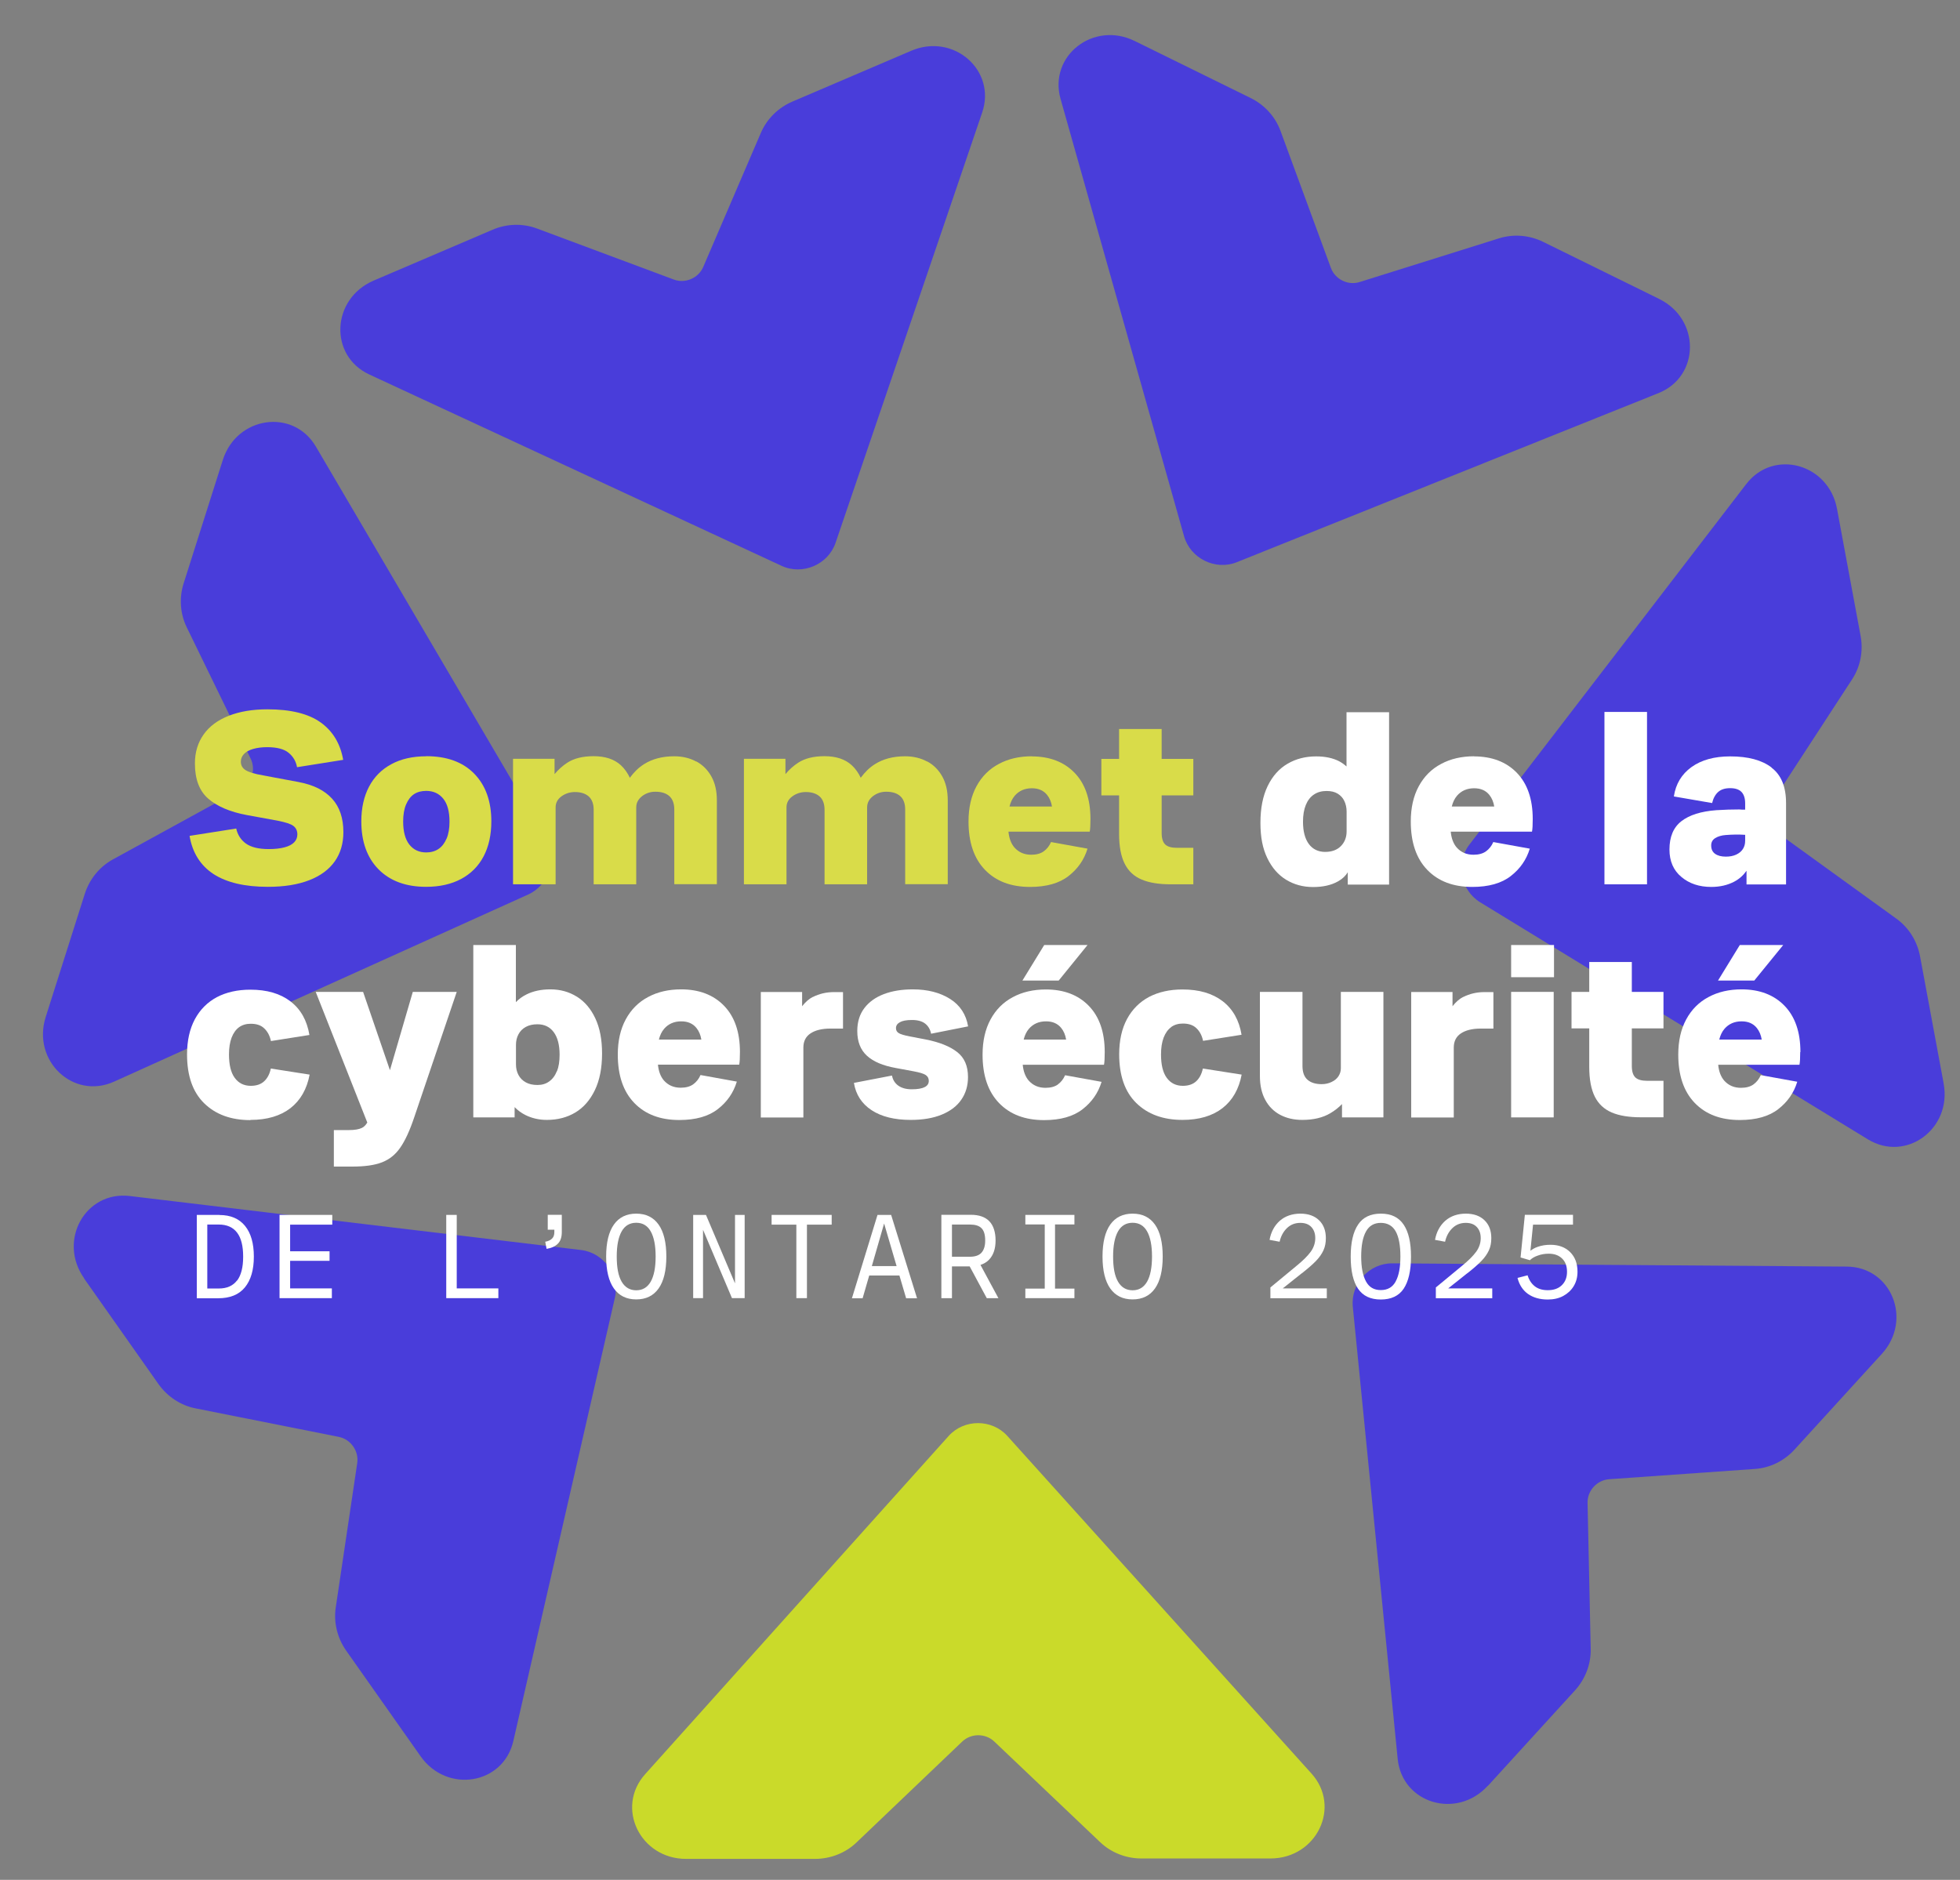
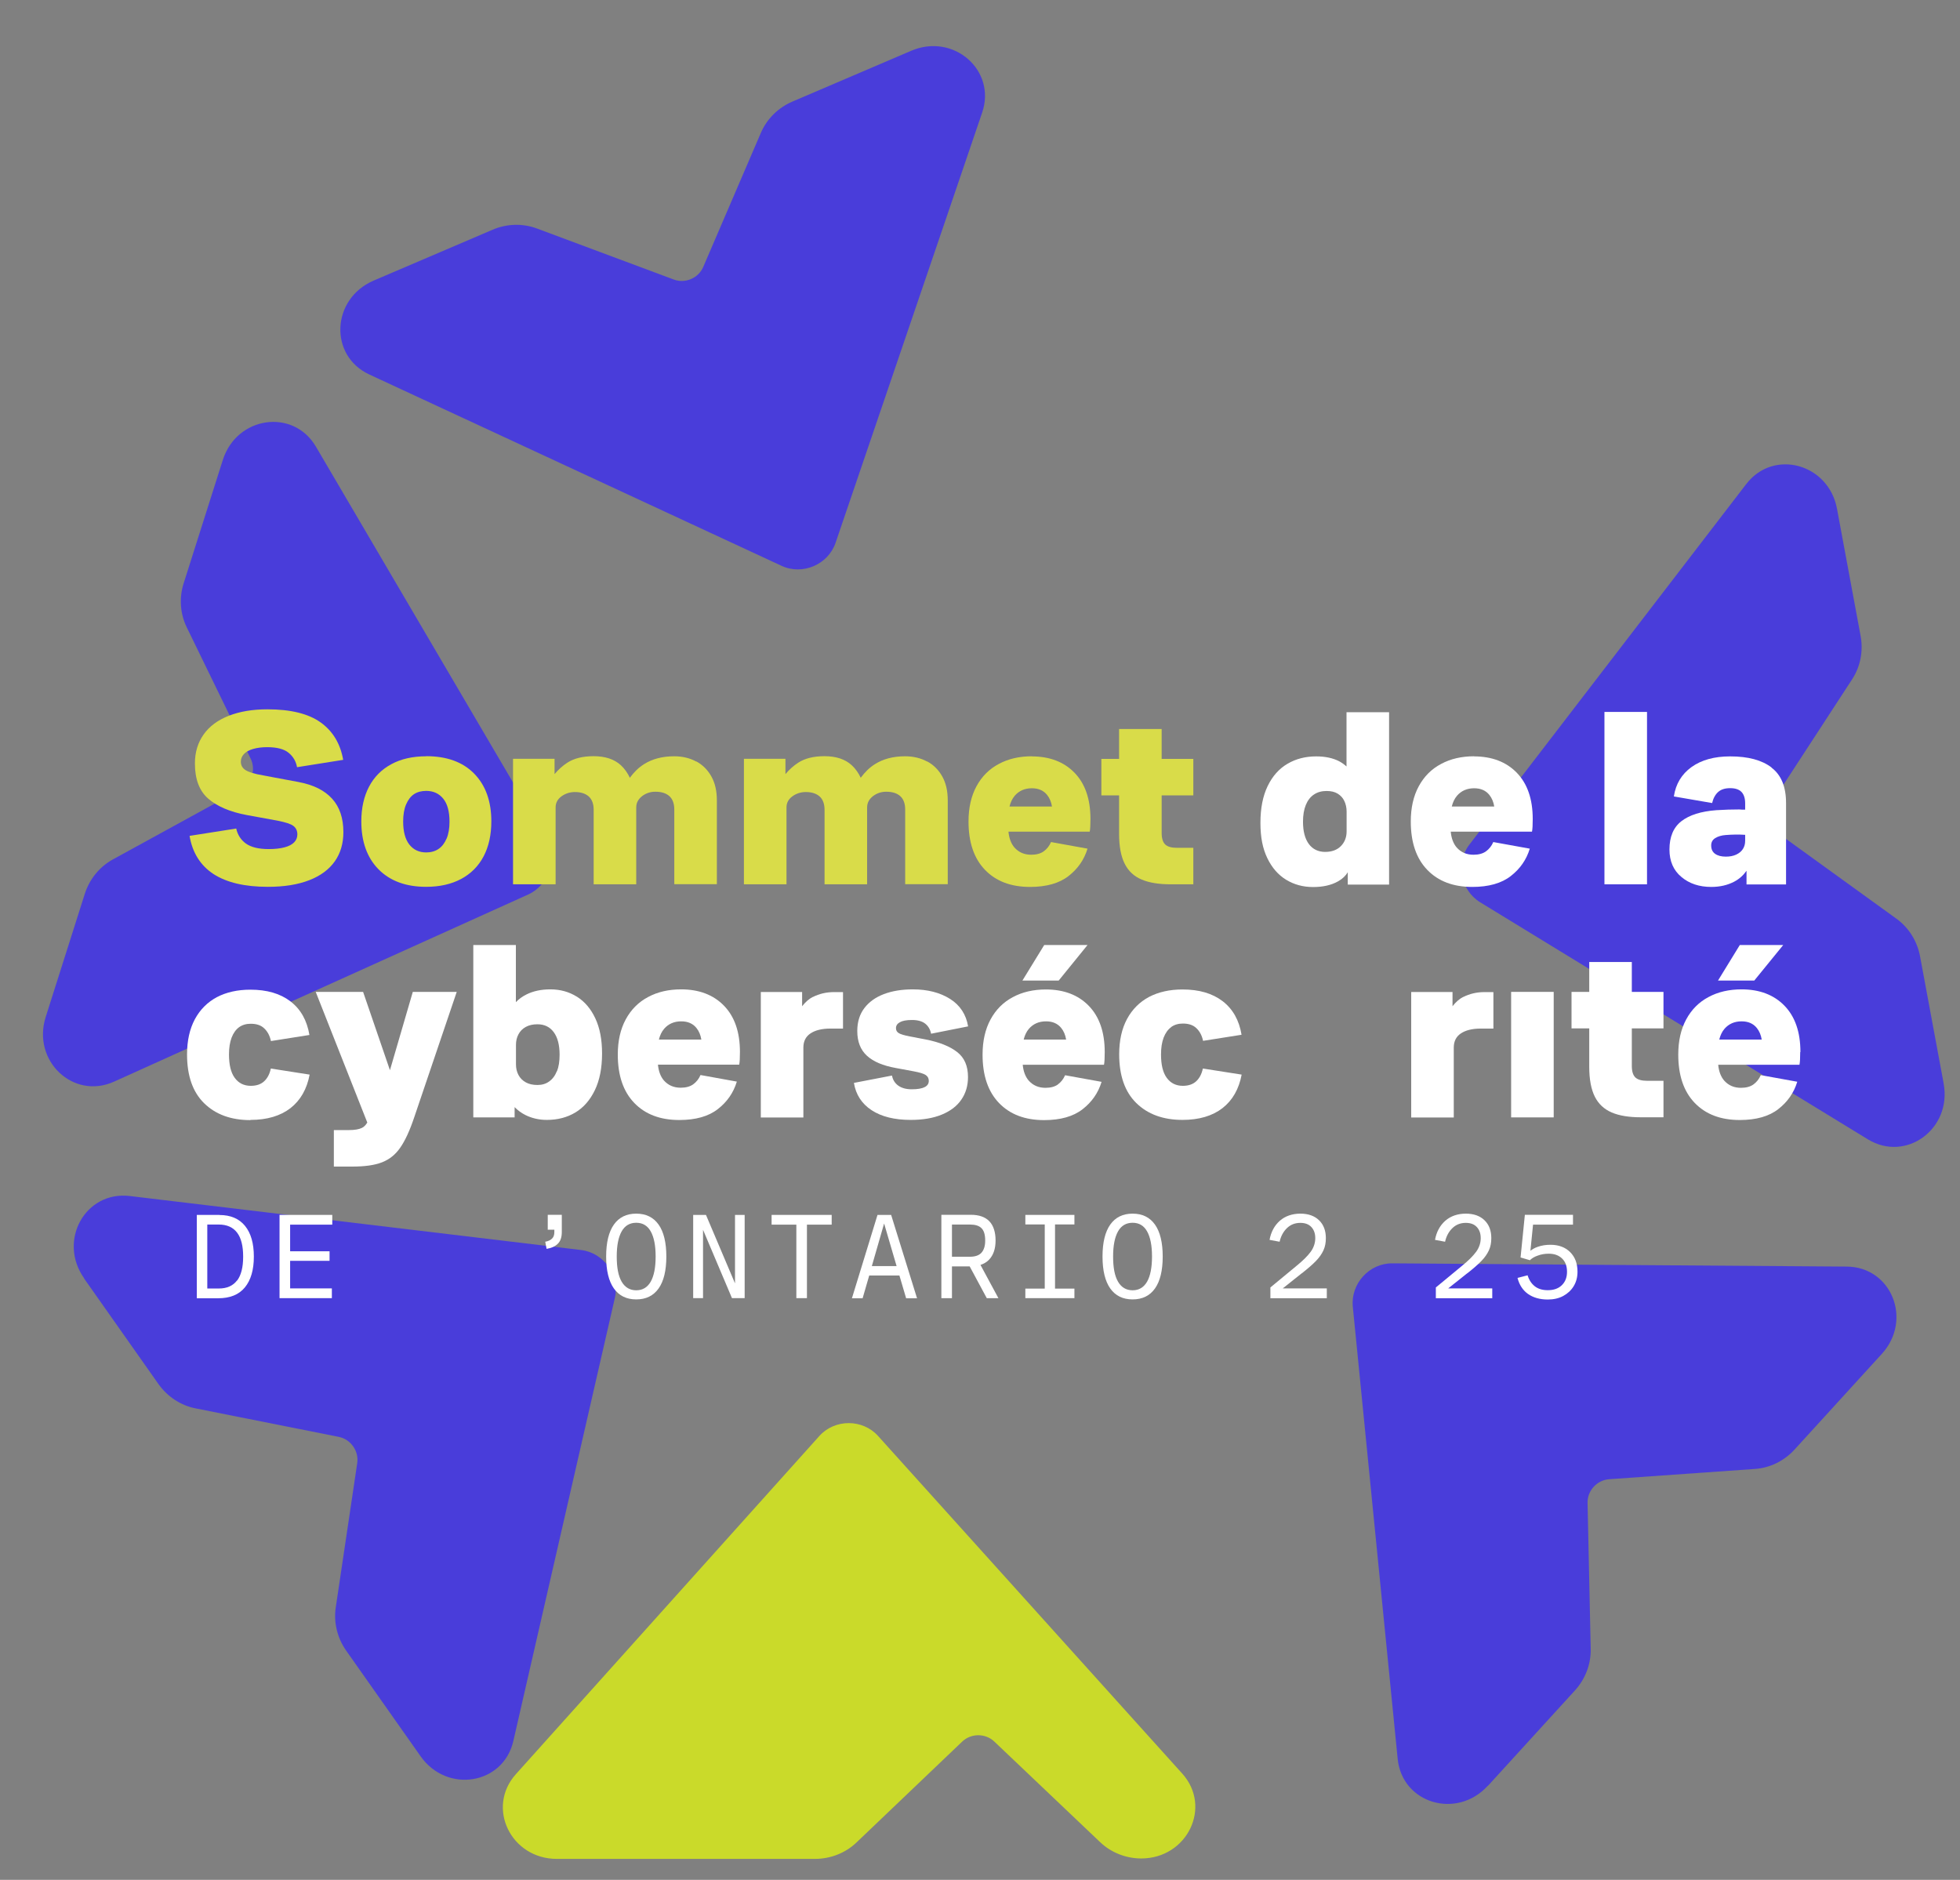
<svg xmlns="http://www.w3.org/2000/svg" id="Layer_1" version="1.1" viewBox="0 0 186.93 179.29">
  <rect x="0" y="0" width="186.93" height="179.29" fill="#808080" stroke="none" />
  <defs>
    <style>
      .st0 {
        fill: #fff;
      }

      .st1 {
        fill: #cada2a;
      }

      .st2 {
        fill: #493dda;
      }

      .st3 {
        fill: #d9dc49;
      }
    </style>
  </defs>
  <g>
    <path class="st2" d="M86.91,4.84l-11.34,4.85c-1.35.58-2.43,1.65-3,2.97l-5.5,12.8c-.46,1.07-1.72,1.61-2.81,1.2l-13.06-4.87c-1.35-.5-2.87-.46-4.22.12l-11.34,4.85c-4.04,1.73-4.29,7.17-.41,8.96l39.32,18.25c1.99.92,4.43-.12,5.14-2.2l13.98-41.03c1.38-4.04-2.73-7.62-6.76-5.9Z" />
    <path class="st2" d="M21.25,43.87l-3.73,11.75c-.45,1.4-.34,2.92.29,4.21l6.1,12.53c.51,1.05.1,2.35-.93,2.91l-12.22,6.7c-1.26.69-2.22,1.87-2.67,3.27l-3.73,11.75c-1.33,4.18,2.63,7.93,6.52,6.17l39.5-17.85c2-.91,2.81-3.43,1.69-5.33l-21.94-37.38c-2.16-3.68-7.55-2.91-8.88,1.27Z" />
    <path class="st2" d="M8.01,121.92l7.1,10.08c.85,1.2,2.12,2.04,3.53,2.32l13.67,2.72c1.14.23,1.93,1.35,1.76,2.5l-2.05,13.78c-.21,1.42.15,2.9.99,4.1l7.1,10.08c2.53,3.59,7.9,2.7,8.85-1.46l9.68-42.25c.49-2.14-1.04-4.31-3.22-4.57l-43.04-5.15c-4.24-.51-6.89,4.25-4.36,7.84Z" />
-     <path class="st1" d="M65.43,177.29h12.33c1.47-.01,2.89-.57,3.93-1.57l10.08-9.62c.84-.8,2.21-.81,3.06,0l10.1,9.6c1.04.99,2.46,1.55,3.93,1.55h12.33c4.39-.02,6.75-4.93,3.89-8.1l-29.01-32.2c-1.47-1.63-4.12-1.63-5.59,0l-28.95,32.26c-2.85,3.18-.48,8.08,3.91,8.08Z" />
+     <path class="st1" d="M65.43,177.29h12.33c1.47-.01,2.89-.57,3.93-1.57l10.08-9.62c.84-.8,2.21-.81,3.06,0l10.1,9.6c1.04.99,2.46,1.55,3.93,1.55c4.39-.02,6.75-4.93,3.89-8.1l-29.01-32.2c-1.47-1.63-4.12-1.63-5.59,0l-28.95,32.26c-2.85,3.18-.48,8.08,3.91,8.08Z" />
    <path class="st2" d="M141.9,170.33l8.31-9.11c.99-1.09,1.53-2.51,1.5-3.95l-.3-13.93c-.03-1.17.9-2.18,2.06-2.26l13.9-.98c1.44-.1,2.8-.77,3.79-1.86l8.31-9.11c2.96-3.24.93-8.3-3.34-8.33l-43.34-.31c-2.2-.02-3.98,1.94-3.77,4.13l4.28,43.13c.42,4.25,5.64,5.81,8.6,2.56Z" />
    <path class="st2" d="M185.37,103.33l-2.25-12.12c-.27-1.45-1.08-2.74-2.24-3.58l-11.29-8.16c-.94-.68-1.19-2.03-.56-3l7.61-11.68c.79-1.21,1.08-2.7.81-4.14l-2.25-12.12c-.8-4.32-6.06-5.75-8.66-2.36l-26.4,34.38c-1.34,1.74-.85,4.35,1.02,5.5l36.98,22.61c3.64,2.23,8.03-1,7.23-5.31Z" />
-     <path class="st2" d="M158.24,28.51l-11.06-5.44c-1.32-.65-2.84-.77-4.21-.34l-13.3,4.17c-1.11.35-2.34-.26-2.74-1.35l-4.81-13.08c-.5-1.35-1.52-2.47-2.84-3.12l-11.06-5.44c-3.94-1.94-8.23,1.42-7.07,5.53l11.78,41.71c.6,2.11,2.98,3.29,5.02,2.47l40.23-16.13c3.96-1.59,4-7.04.07-8.97Z" />
  </g>
  <g>
    <g>
      <path class="st3" d="M28.56,74.6l-3.48-.65c-.81-.14-1.36-.31-1.66-.5-.3-.19-.45-.46-.45-.81,0-.27.1-.52.3-.73.2-.21.49-.37.87-.48.38-.11.83-.17,1.34-.17.93,0,1.62.18,2.05.54.44.36.7.82.8,1.37l4.4-.7c-.27-1.55-.99-2.74-2.15-3.57-1.16-.83-2.85-1.25-5.08-1.25-1.42,0-2.65.21-3.69.62s-1.84,1-2.39,1.78-.83,1.69-.83,2.76c0,1.5.42,2.62,1.27,3.36.85.74,2.08,1.27,3.71,1.57l2.9.53c.76.15,1.26.31,1.51.5.25.19.38.46.38.81,0,.29-.1.54-.3.75-.2.21-.5.37-.91.48-.4.11-.91.17-1.52.17-.97,0-1.69-.18-2.18-.53-.48-.35-.79-.83-.92-1.43l-4.45.7c.27,1.61,1.04,2.82,2.28,3.64,1.25.81,2.98,1.22,5.19,1.22,1.55,0,2.86-.21,3.94-.63,1.08-.42,1.89-1.02,2.44-1.8.55-.78.82-1.71.82-2.79,0-1.34-.36-2.4-1.08-3.19-.72-.79-1.76-1.31-3.13-1.57Z" />
      <path class="st3" d="M40.65,72.13c-1.29,0-2.4.25-3.32.75-.93.5-1.64,1.21-2.13,2.14-.49.93-.74,2.04-.74,3.32,0,1.93.55,3.46,1.64,4.57,1.1,1.11,2.61,1.67,4.54,1.67,1.29,0,2.4-.25,3.34-.75.93-.5,1.65-1.22,2.14-2.15s.74-2.05.74-3.34c0-1.93-.55-3.45-1.64-4.56s-2.62-1.66-4.57-1.66ZM42.59,79.98c-.19.44-.44.77-.77.99-.33.22-.72.33-1.17.33-.68,0-1.21-.25-1.61-.75-.39-.5-.59-1.23-.59-2.2,0-.64.09-1.19.28-1.63.19-.44.44-.77.76-.98.32-.21.71-.31,1.16-.31.68,0,1.22.25,1.62.74.4.49.6,1.22.6,2.19,0,.64-.09,1.19-.28,1.63Z" />
      <path class="st3" d="M66.4,72.63c-.61-.33-1.31-.5-2.1-.5-1.13,0-2.09.25-2.89.76-.51.32-.95.76-1.34,1.29-.21-.45-.49-.86-.86-1.2-.62-.57-1.49-.86-2.6-.86-1.03,0-1.87.21-2.5.62-.45.29-.86.66-1.22,1.09v-1.46h-3.96v11.97h4.06v-7.33c0-.44.19-.79.56-1.06.37-.27.8-.41,1.28-.41.56,0,1,.14,1.32.42.31.28.47.71.47,1.27v7.11h4.06v-7.33c0-.44.19-.79.56-1.08.37-.28.79-.42,1.26-.42.58,0,1.03.14,1.34.42.31.28.47.71.47,1.27v7.13h4.06v-8c0-.89-.17-1.64-.52-2.27s-.83-1.11-1.44-1.44Z" />
      <path class="st3" d="M88.42,72.63c-.61-.33-1.31-.5-2.1-.5-1.13,0-2.09.25-2.89.76-.51.32-.95.76-1.34,1.29-.21-.45-.49-.86-.86-1.2-.62-.57-1.49-.86-2.6-.86-1.03,0-1.87.21-2.5.62-.45.29-.86.66-1.22,1.09v-1.46h-3.96v11.97h4.06v-7.33c0-.44.19-.79.56-1.06.37-.27.8-.41,1.28-.41.56,0,1,.14,1.32.42.31.28.47.71.47,1.27v7.11h4.06v-7.33c0-.44.19-.79.56-1.08.37-.28.79-.42,1.26-.42.58,0,1.03.14,1.34.42.31.28.47.71.47,1.27v7.13h4.06v-8c0-.89-.17-1.64-.52-2.27s-.83-1.11-1.44-1.44Z" />
      <path class="st3" d="M98.41,72.13c-1.19,0-2.24.24-3.15.73-.91.48-1.62,1.19-2.13,2.13-.51.94-.76,2.06-.76,3.36,0,1.98.52,3.52,1.57,4.61,1.05,1.09,2.48,1.63,4.3,1.63,1.56,0,2.79-.35,3.67-1.04.89-.69,1.49-1.56,1.81-2.61l-3.48-.63c-.16.37-.39.66-.69.88-.3.22-.7.33-1.2.33-.66,0-1.19-.23-1.6-.69-.32-.37-.51-.88-.57-1.51h7.75c.05-.24.07-.64.07-1.21,0-1.9-.51-3.37-1.52-4.41s-2.38-1.56-4.09-1.56ZM98.41,75.18c.63,0,1.11.21,1.45.63.25.31.4.68.47,1.11h-4.05c.1-.4.26-.75.5-1.03.41-.47.95-.71,1.63-.71Z" />
      <path class="st3" d="M113.81,75.86v-3.48h-3.02v-2.85h-4.06v2.85h-1.69v3.48h1.69v3.67c0,1.19.18,2.14.53,2.84.35.7.89,1.21,1.61,1.51.72.31,1.65.46,2.79.46h2.15v-3.48h-1.57c-.5,0-.87-.1-1.1-.31-.23-.21-.35-.58-.35-1.11v-3.58h3.02Z" />
    </g>
    <g>
      <path class="st0" d="M128.43,73.11c-.21-.19-.44-.36-.7-.5-.6-.31-1.33-.47-2.2-.47-1.02,0-1.93.23-2.73.7-.81.47-1.44,1.18-1.9,2.13-.46.95-.69,2.12-.69,3.51s.22,2.46.66,3.37c.44.91,1.04,1.6,1.8,2.06s1.61.69,2.56.69,1.74-.18,2.38-.54c.43-.24.73-.54.93-.87v1.18h3.94v-16.44h-4.06v5.21ZM128.43,79.29c0,.56-.18,1.03-.54,1.4-.36.37-.87.56-1.51.56s-1.18-.25-1.55-.75c-.37-.5-.56-1.21-.56-2.13,0-.63.09-1.16.27-1.6.18-.44.44-.77.77-.99.34-.23.74-.34,1.21-.34.42,0,.77.08,1.05.25s.5.4.64.7.22.63.22,1v1.89Z" />
      <path class="st0" d="M140.59,72.13c-1.19,0-2.24.24-3.15.73-.91.48-1.62,1.19-2.13,2.13-.51.94-.76,2.06-.76,3.36,0,1.98.52,3.52,1.57,4.61,1.05,1.09,2.48,1.63,4.3,1.63,1.56,0,2.79-.35,3.67-1.04.89-.69,1.49-1.56,1.81-2.61l-3.48-.63c-.16.37-.39.66-.69.88-.3.22-.7.33-1.2.33-.66,0-1.19-.23-1.6-.69-.32-.37-.51-.88-.57-1.51h7.75c.05-.24.07-.64.07-1.21,0-1.9-.51-3.37-1.52-4.41s-2.38-1.56-4.09-1.56ZM140.59,75.18c.63,0,1.11.21,1.45.63.25.31.4.68.47,1.11h-4.05c.1-.4.26-.75.5-1.03.41-.47.95-.71,1.63-.71Z" />
      <rect class="st0" x="153.02" y="67.9" width="4.06" height="16.44" />
      <path class="st0" d="M168.96,73.2c-.93-.71-2.24-1.06-3.95-1.06-1.52,0-2.74.34-3.69,1.02-.94.68-1.5,1.61-1.68,2.8l3.65.63c.11-.47.31-.82.58-1.06s.65-.36,1.14-.36.84.12,1.08.36c.23.24.35.6.35,1.09v.6c-.24,0-.43,0-.56-.02-.69,0-1.42.02-2.18.07-1.47.11-2.58.46-3.34,1.05-.76.59-1.14,1.49-1.14,2.7,0,1.11.38,1.99,1.14,2.62.76.64,1.71.95,2.85.95.82,0,1.56-.17,2.2-.51.47-.25.85-.59,1.16-1.03v1.3h3.77v-7.76c0-1.55-.46-2.68-1.39-3.38ZM166.44,80.18c0,.31-.07.57-.22.8-.15.23-.36.4-.64.53-.28.13-.61.19-.98.19-.44,0-.78-.09-1.03-.27-.25-.18-.37-.44-.37-.8,0-.31.13-.54.39-.7.26-.16.59-.26.99-.29.63-.05,1.25-.06,1.86-.02v.56Z" />
    </g>
    <g>
      <path class="st0" d="M20.92,115.87h-2.15v7.95h2.05c1.11,0,1.96-.34,2.53-1.03.57-.69.86-1.67.86-2.94s-.28-2.24-.84-2.93c-.56-.69-1.38-1.04-2.44-1.04ZM22.61,122.12c-.39.51-.96.77-1.74.77h-1.1v-6.1h1.1c.77,0,1.35.26,1.74.77s.58,1.27.58,2.29-.19,1.77-.58,2.29Z" />
      <polygon class="st0" points="26.66 123.81 31.65 123.81 31.65 122.88 27.67 122.88 27.67 120.25 31.43 120.25 31.43 119.34 27.67 119.34 27.67 116.8 31.69 116.8 31.69 115.87 26.66 115.87 26.66 123.81" />
-       <polygon class="st0" points="43.56 115.87 42.56 115.87 42.56 123.81 47.53 123.81 47.53 122.88 43.56 122.88 43.56 115.87" />
      <path class="st0" d="M52.23,117.28h.64v.23c0,.27-.07.47-.22.62s-.37.25-.65.3l.13.68c.47-.08.83-.24,1.08-.5.25-.25.37-.62.37-1.1v-1.65h-1.34v1.41Z" />
      <path class="st0" d="M60.68,115.75c-.93,0-1.64.35-2.13,1.04-.49.69-.74,1.71-.74,3.05s.25,2.36.74,3.05c.49.69,1.2,1.04,2.13,1.04s1.64-.35,2.13-1.04.74-1.71.74-3.05-.25-2.36-.74-3.05c-.49-.69-1.2-1.04-2.13-1.04ZM62.06,122.24c-.32.55-.78.82-1.38.82s-1.07-.27-1.39-.82c-.32-.55-.47-1.34-.47-2.4s.16-1.85.47-2.4.78-.82,1.39-.82,1.07.27,1.38.82.47,1.34.47,2.4-.16,1.85-.47,2.4Z" />
      <polygon class="st0" points="70.1 122.4 67.33 115.87 66.11 115.87 66.11 123.81 67.05 123.81 67.05 117.29 69.81 123.81 71.02 123.81 71.02 115.87 70.1 115.87 70.1 122.4" />
      <polygon class="st0" points="73.59 116.8 75.95 116.8 75.95 123.81 76.96 123.81 76.96 116.8 79.32 116.8 79.32 115.87 73.59 115.87 73.59 116.8" />
      <path class="st0" d="M83.69,115.87l-2.44,7.95h1.02l.63-2.17h2.88l.64,2.17h1.04l-2.47-7.95h-1.29ZM83.15,120.75l1.17-4.06,1.19,4.06h-2.36Z" />
      <path class="st0" d="M94.33,120.14c.41-.43.62-1.04.62-1.83s-.2-1.43-.6-1.84c-.4-.41-.99-.61-1.76-.61h-2.81v7.95h1.01v-3.03h1.69l1.63,3.03h1.11l-1.71-3.17c.33-.11.6-.27.82-.5ZM90.79,116.79h1.72c.49,0,.86.11,1.09.34.24.23.36.62.36,1.19,0,.51-.12.89-.35,1.15-.23.26-.6.39-1.1.39h-1.72v-3.07Z" />
      <polygon class="st0" points="97.79 116.78 99.64 116.78 99.64 122.9 97.79 122.9 97.79 123.81 102.47 123.81 102.47 122.9 100.62 122.9 100.62 116.78 102.47 116.78 102.47 115.87 97.79 115.87 97.79 116.78" />
      <path class="st0" d="M108.02,115.75c-.93,0-1.64.35-2.13,1.04-.49.69-.74,1.71-.74,3.05s.25,2.36.74,3.05c.49.69,1.2,1.04,2.13,1.04s1.64-.35,2.13-1.04.74-1.71.74-3.05-.25-2.36-.74-3.05c-.49-.69-1.2-1.04-2.13-1.04ZM109.4,122.24c-.32.55-.78.82-1.38.82s-1.07-.27-1.39-.82c-.32-.55-.47-1.34-.47-2.4s.16-1.85.47-2.4.78-.82,1.39-.82,1.07.27,1.38.82.47,1.34.47,2.4-.16,1.85-.47,2.4Z" />
      <path class="st0" d="M124.16,121.44c.57-.45,1.02-.84,1.34-1.17.32-.33.56-.67.72-1.02.16-.35.23-.73.23-1.16,0-.71-.21-1.28-.64-1.7s-1.02-.64-1.79-.64-1.45.23-1.96.68c-.51.45-.84,1.06-.98,1.82l.96.18c.12-.54.36-.97.7-1.3.34-.33.77-.5,1.27-.5.46,0,.81.13,1.06.4.25.27.37.62.37,1.06s-.14.89-.43,1.29c-.29.4-.76.87-1.43,1.41l-2.42,2v1.03h5.38v-.94h-4.2l1.81-1.44Z" />
-       <path class="st0" d="M131.69,115.75c-.98,0-1.71.35-2.17,1.05-.47.7-.7,1.71-.7,3.05s.23,2.37.7,3.06c.47.69,1.19,1.03,2.17,1.03s1.72-.34,2.18-1.03c.46-.69.7-1.71.7-3.06s-.23-2.35-.7-3.05c-.47-.7-1.19-1.05-2.17-1.05ZM133.11,122.22c-.3.55-.77.82-1.42.82s-1.11-.27-1.41-.82c-.3-.55-.46-1.34-.46-2.38s.15-1.84.46-2.39c.3-.55.78-.82,1.41-.82s1.12.27,1.42.81c.3.54.45,1.34.45,2.39s-.15,1.84-.45,2.38Z" />
      <path class="st0" d="M139.94,121.44c.57-.45,1.02-.84,1.34-1.17.32-.33.56-.67.72-1.02.16-.35.23-.73.23-1.16,0-.71-.21-1.28-.64-1.7s-1.02-.64-1.79-.64-1.45.23-1.96.68c-.51.45-.84,1.06-.98,1.82l.96.18c.12-.54.36-.97.7-1.3.34-.33.77-.5,1.27-.5.46,0,.81.13,1.06.4.25.27.37.62.37,1.06s-.14.89-.43,1.29c-.29.4-.76.87-1.43,1.41l-2.42,2v1.03h5.38v-.94h-4.2l1.81-1.44Z" />
      <path class="st0" d="M147.87,118.72c-.43,0-.83.06-1.2.19-.3.1-.53.24-.71.38l.25-2.49h3.81v-.94h-4.59l-.41,4.07.89.26c.18-.18.43-.33.75-.44.32-.12.67-.18,1.05-.18.53,0,.95.15,1.27.46s.47.73.47,1.27-.17.96-.5,1.28-.78.47-1.33.47c-.51,0-.92-.12-1.24-.37s-.55-.6-.69-1.05l-.96.25c.17.67.51,1.18,1,1.53.5.35,1.13.53,1.88.53.56,0,1.06-.11,1.48-.34s.76-.54,1-.94c.24-.4.36-.85.36-1.37,0-.78-.23-1.4-.7-1.87s-1.1-.7-1.88-.7Z" />
      <path class="st0" d="M23.89,106.81c1.58,0,2.85-.38,3.81-1.12.96-.75,1.57-1.82,1.83-3.2l-3.7-.58c-.11.52-.32.92-.63,1.21-.31.29-.73.44-1.28.44-.66,0-1.17-.26-1.54-.77s-.54-1.26-.54-2.22c0-.63.08-1.16.25-1.61.17-.44.41-.77.71-.99.31-.22.68-.33,1.11-.33.55,0,.98.14,1.29.44.31.29.53.69.64,1.21l3.67-.58c-.23-1.39-.83-2.45-1.8-3.2-.98-.75-2.25-1.12-3.83-1.12-1.22,0-2.29.24-3.19.71-.9.48-1.6,1.18-2.1,2.1-.5.93-.75,2.05-.75,3.37,0,2.03.54,3.58,1.63,4.65,1.09,1.07,2.56,1.61,4.41,1.61Z" />
      <path class="st0" d="M39.37,94.6l-2.18,7.47-2.56-7.47h-4.52l4.92,12.46c-.14.23-.3.41-.51.51-.28.14-.7.21-1.25.21h-1.43v3.48h1.79c1.16,0,2.09-.13,2.79-.4s1.29-.73,1.75-1.4c.47-.67.92-1.65,1.35-2.94l4.04-11.92h-4.21Z" />
      <path class="st0" d="M55.02,95.06c-.75-.47-1.59-.7-2.53-.7-.87,0-1.63.16-2.27.48-.41.2-.74.45-1.02.74v-5.45h-4.06v16.44h3.94v-.98c.3.31.64.56,1.04.76.63.31,1.31.46,2.03.46,1.02,0,1.92-.23,2.71-.7.79-.47,1.41-1.18,1.87-2.13.46-.95.69-2.12.69-3.51,0-1.31-.21-2.42-.64-3.34-.43-.92-1.02-1.61-1.77-2.08ZM53.11,102.16c-.17.43-.41.75-.73.98-.31.23-.69.34-1.12.34s-.81-.08-1.11-.25c-.31-.17-.54-.4-.7-.7-.16-.3-.24-.63-.24-1v-1.89c0-.37.08-.7.24-1,.16-.3.39-.53.7-.7.31-.17.68-.25,1.11-.25.66,0,1.18.25,1.55.75.37.5.56,1.22.56,2.15,0,.63-.08,1.16-.25,1.58Z" />
      <path class="st0" d="M70.29,103.16l-3.48-.63c-.16.37-.39.66-.69.88-.3.22-.7.33-1.2.33-.66,0-1.19-.23-1.6-.69-.32-.37-.51-.88-.57-1.51h7.75c.05-.24.07-.64.07-1.21,0-1.9-.51-3.37-1.52-4.41s-2.38-1.56-4.09-1.56c-1.19,0-2.24.24-3.15.73-.91.48-1.62,1.19-2.13,2.13-.51.94-.76,2.06-.76,3.36,0,1.98.52,3.52,1.57,4.61s2.48,1.63,4.3,1.63c1.56,0,2.79-.35,3.67-1.04.89-.69,1.49-1.56,1.81-2.61ZM64.97,97.41c.63,0,1.11.21,1.45.63.25.31.4.68.47,1.11h-4.05c.1-.4.26-.75.5-1.03.41-.47.95-.71,1.63-.71Z" />
      <path class="st0" d="M77.52,95.08c-.37.19-.71.49-1.02.89v-1.36h-3.94v11.97h4.06v-6.67c0-.6.23-1.05.68-1.35s1.08-.46,1.89-.46h1.21v-3.48h-.85c-.74,0-1.42.16-2.03.47Z" />
      <path class="st0" d="M88.18,103.68c-.26.14-.67.21-1.23.21-.53,0-.96-.12-1.28-.35-.32-.23-.52-.55-.6-.96l-3.63.7c.18,1.11.74,1.98,1.68,2.6s2.19.93,3.74.93c1.16,0,2.15-.17,2.97-.51s1.44-.81,1.86-1.43c.42-.61.63-1.33.63-2.15,0-1.05-.34-1.84-1.03-2.38-.69-.54-1.68-.94-2.99-1.2l-1.52-.29c-.52-.1-.87-.2-1.05-.31-.19-.11-.28-.27-.28-.48,0-.24.12-.43.38-.57.25-.14.63-.21,1.15-.21.55,0,.97.12,1.26.35.29.23.48.55.56.96l3.53-.7c-.19-1.14-.77-2.02-1.72-2.62-.95-.6-2.14-.91-3.55-.91-1.05,0-1.97.15-2.76.45-.79.3-1.41.74-1.86,1.33-.45.59-.68,1.32-.68,2.19,0,1.02.31,1.8.92,2.36s1.53.95,2.76,1.17l1.67.31c.6.11.99.23,1.18.36.19.13.29.31.29.56,0,.26-.13.46-.39.59Z" />
      <path class="st0" d="M100.91,103.42c-.3.22-.7.33-1.2.33-.66,0-1.19-.23-1.6-.69-.32-.37-.51-.88-.57-1.51h7.75c.05-.24.07-.64.07-1.21,0-1.9-.51-3.37-1.52-4.41s-2.38-1.56-4.09-1.56c-1.19,0-2.24.24-3.15.73-.91.48-1.62,1.19-2.13,2.13-.51.94-.76,2.06-.76,3.36,0,1.98.52,3.52,1.57,4.61s2.48,1.63,4.3,1.63c1.56,0,2.79-.35,3.67-1.04.89-.69,1.49-1.56,1.81-2.61l-3.48-.63c-.16.37-.39.66-.69.88ZM99.76,97.41c.63,0,1.11.21,1.45.63.25.31.4.68.47,1.11h-4.05c.1-.4.26-.75.5-1.03.41-.47.95-.71,1.63-.71Z" />
      <polygon class="st0" points="103.72 90.13 99.59 90.13 97.51 93.52 100.97 93.52 103.72 90.13" />
      <path class="st0" d="M111.7,97.95c.31-.22.68-.33,1.11-.33.55,0,.98.14,1.29.44.31.29.53.69.64,1.21l3.67-.58c-.23-1.39-.83-2.45-1.8-3.2-.98-.75-2.25-1.12-3.83-1.12-1.22,0-2.29.24-3.19.71-.9.48-1.6,1.18-2.1,2.1-.5.93-.75,2.05-.75,3.37,0,2.03.54,3.58,1.63,4.65,1.09,1.07,2.56,1.61,4.41,1.61,1.58,0,2.85-.38,3.81-1.12.96-.75,1.57-1.82,1.83-3.2l-3.7-.58c-.11.52-.32.92-.63,1.21-.31.29-.73.44-1.28.44-.66,0-1.17-.26-1.54-.77s-.54-1.26-.54-2.22c0-.63.08-1.16.25-1.61.17-.44.41-.77.71-.99Z" />
-       <path class="st0" d="M131.94,106.57v-11.97h-4.06v7.3c0,.27-.08.52-.23.75-.15.23-.37.41-.65.54-.28.14-.6.21-.95.21-.58,0-1.03-.14-1.35-.42-.32-.28-.48-.72-.48-1.32v-7.06h-4.06v8.03c0,.89.17,1.64.51,2.27.34.63.81,1.1,1.43,1.43.61.32,1.31.48,2.1.48,1.06,0,1.96-.21,2.68-.64.42-.25.79-.54,1.11-.87v1.27h3.96Z" />
      <path class="st0" d="M139.55,95.08c-.37.19-.71.49-1.02.89v-1.36h-3.94v11.97h4.06v-6.67c0-.6.23-1.05.68-1.35s1.08-.46,1.89-.46h1.21v-3.48h-.85c-.74,0-1.42.16-2.03.47Z" />
-       <rect class="st0" x="144.12" y="90.13" width="4.09" height="3.07" />
      <rect class="st0" x="144.12" y="94.6" width="4.06" height="11.97" />
      <path class="st0" d="M155.63,91.75h-4.06v2.85h-1.69v3.48h1.69v3.67c0,1.19.18,2.14.53,2.84.35.7.89,1.2,1.61,1.51.72.31,1.65.46,2.79.46h2.15v-3.48h-1.57c-.5,0-.87-.1-1.1-.31-.23-.21-.35-.58-.35-1.11v-3.58h3.02v-3.48h-3.02v-2.85Z" />
      <polygon class="st0" points="170.07 90.13 165.93 90.13 163.85 93.52 167.31 93.52 170.07 90.13" />
      <path class="st0" d="M171.71,100.33c0-1.9-.51-3.37-1.52-4.41s-2.38-1.56-4.09-1.56c-1.19,0-2.24.24-3.15.73-.91.48-1.62,1.19-2.13,2.13-.51.94-.76,2.06-.76,3.36,0,1.98.52,3.52,1.57,4.61s2.48,1.63,4.3,1.63c1.56,0,2.79-.35,3.67-1.04.89-.69,1.49-1.56,1.81-2.61l-3.48-.63c-.16.37-.39.66-.69.88-.3.22-.7.33-1.2.33-.66,0-1.19-.23-1.6-.69-.32-.37-.51-.88-.57-1.51h7.75c.05-.24.07-.64.07-1.21ZM166.1,97.41c.63,0,1.11.21,1.45.63.25.31.4.68.47,1.11h-4.05c.1-.4.26-.75.5-1.03.41-.47.95-.71,1.63-.71Z" />
    </g>
  </g>
</svg>